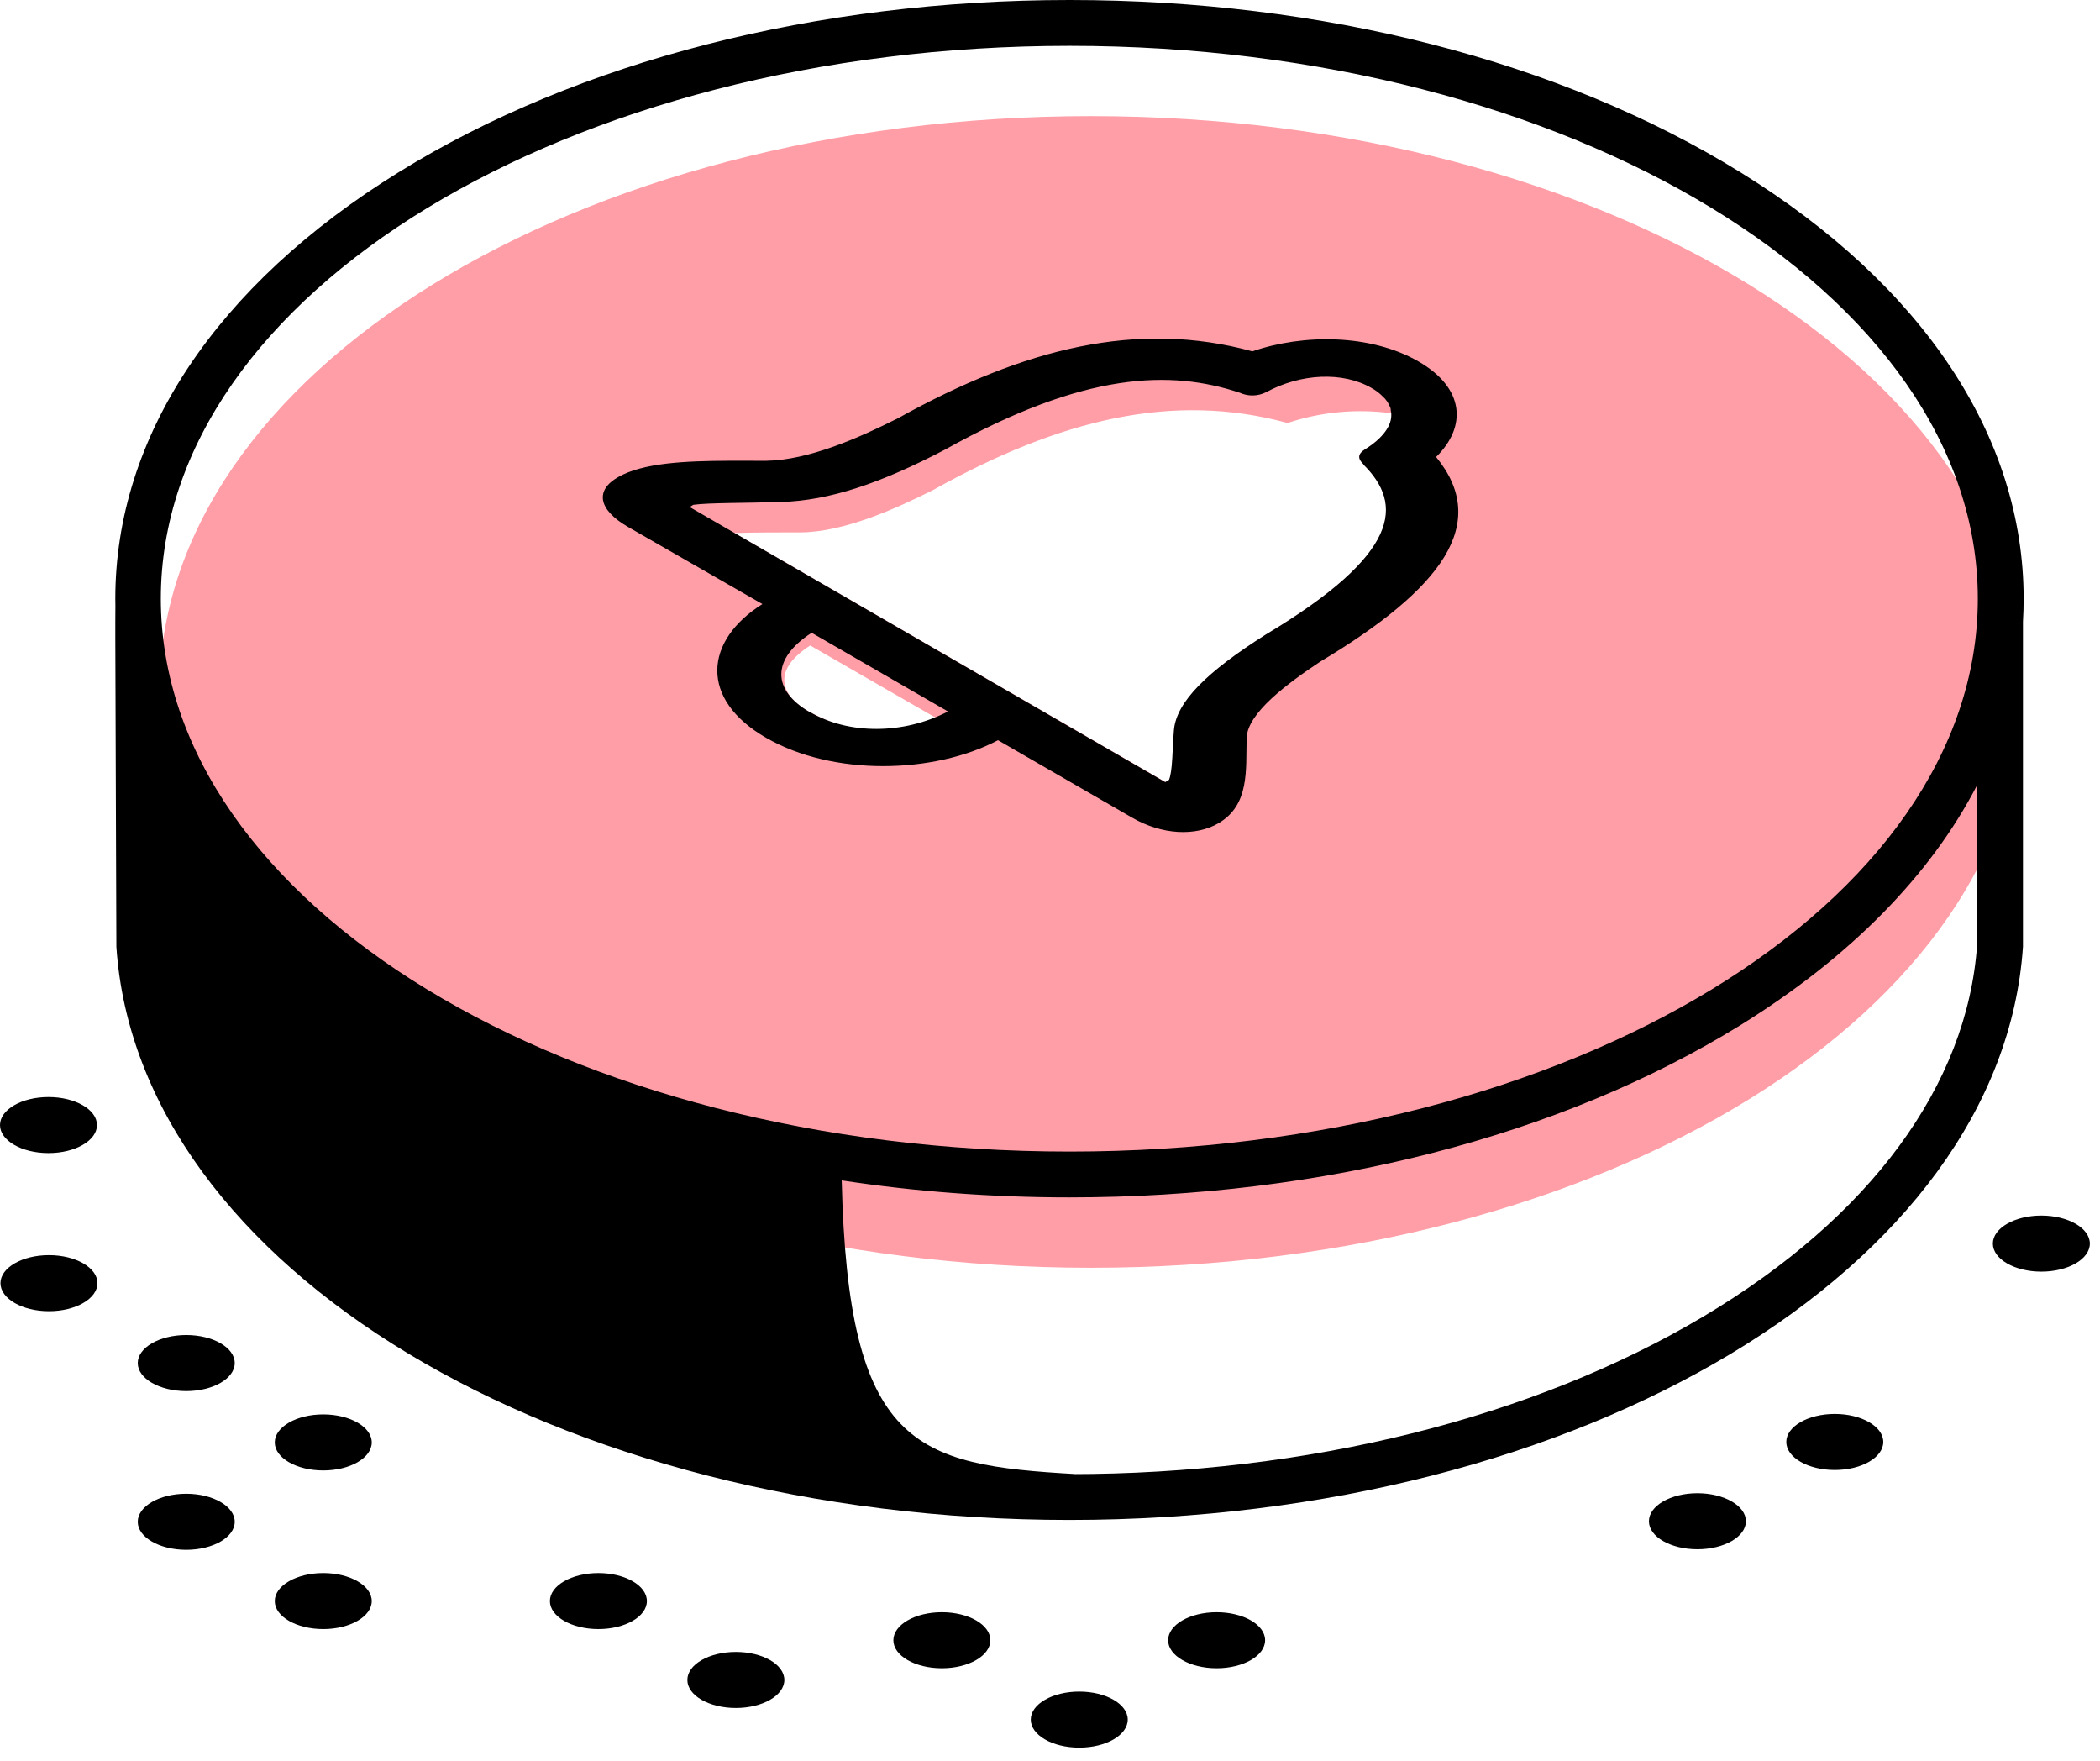
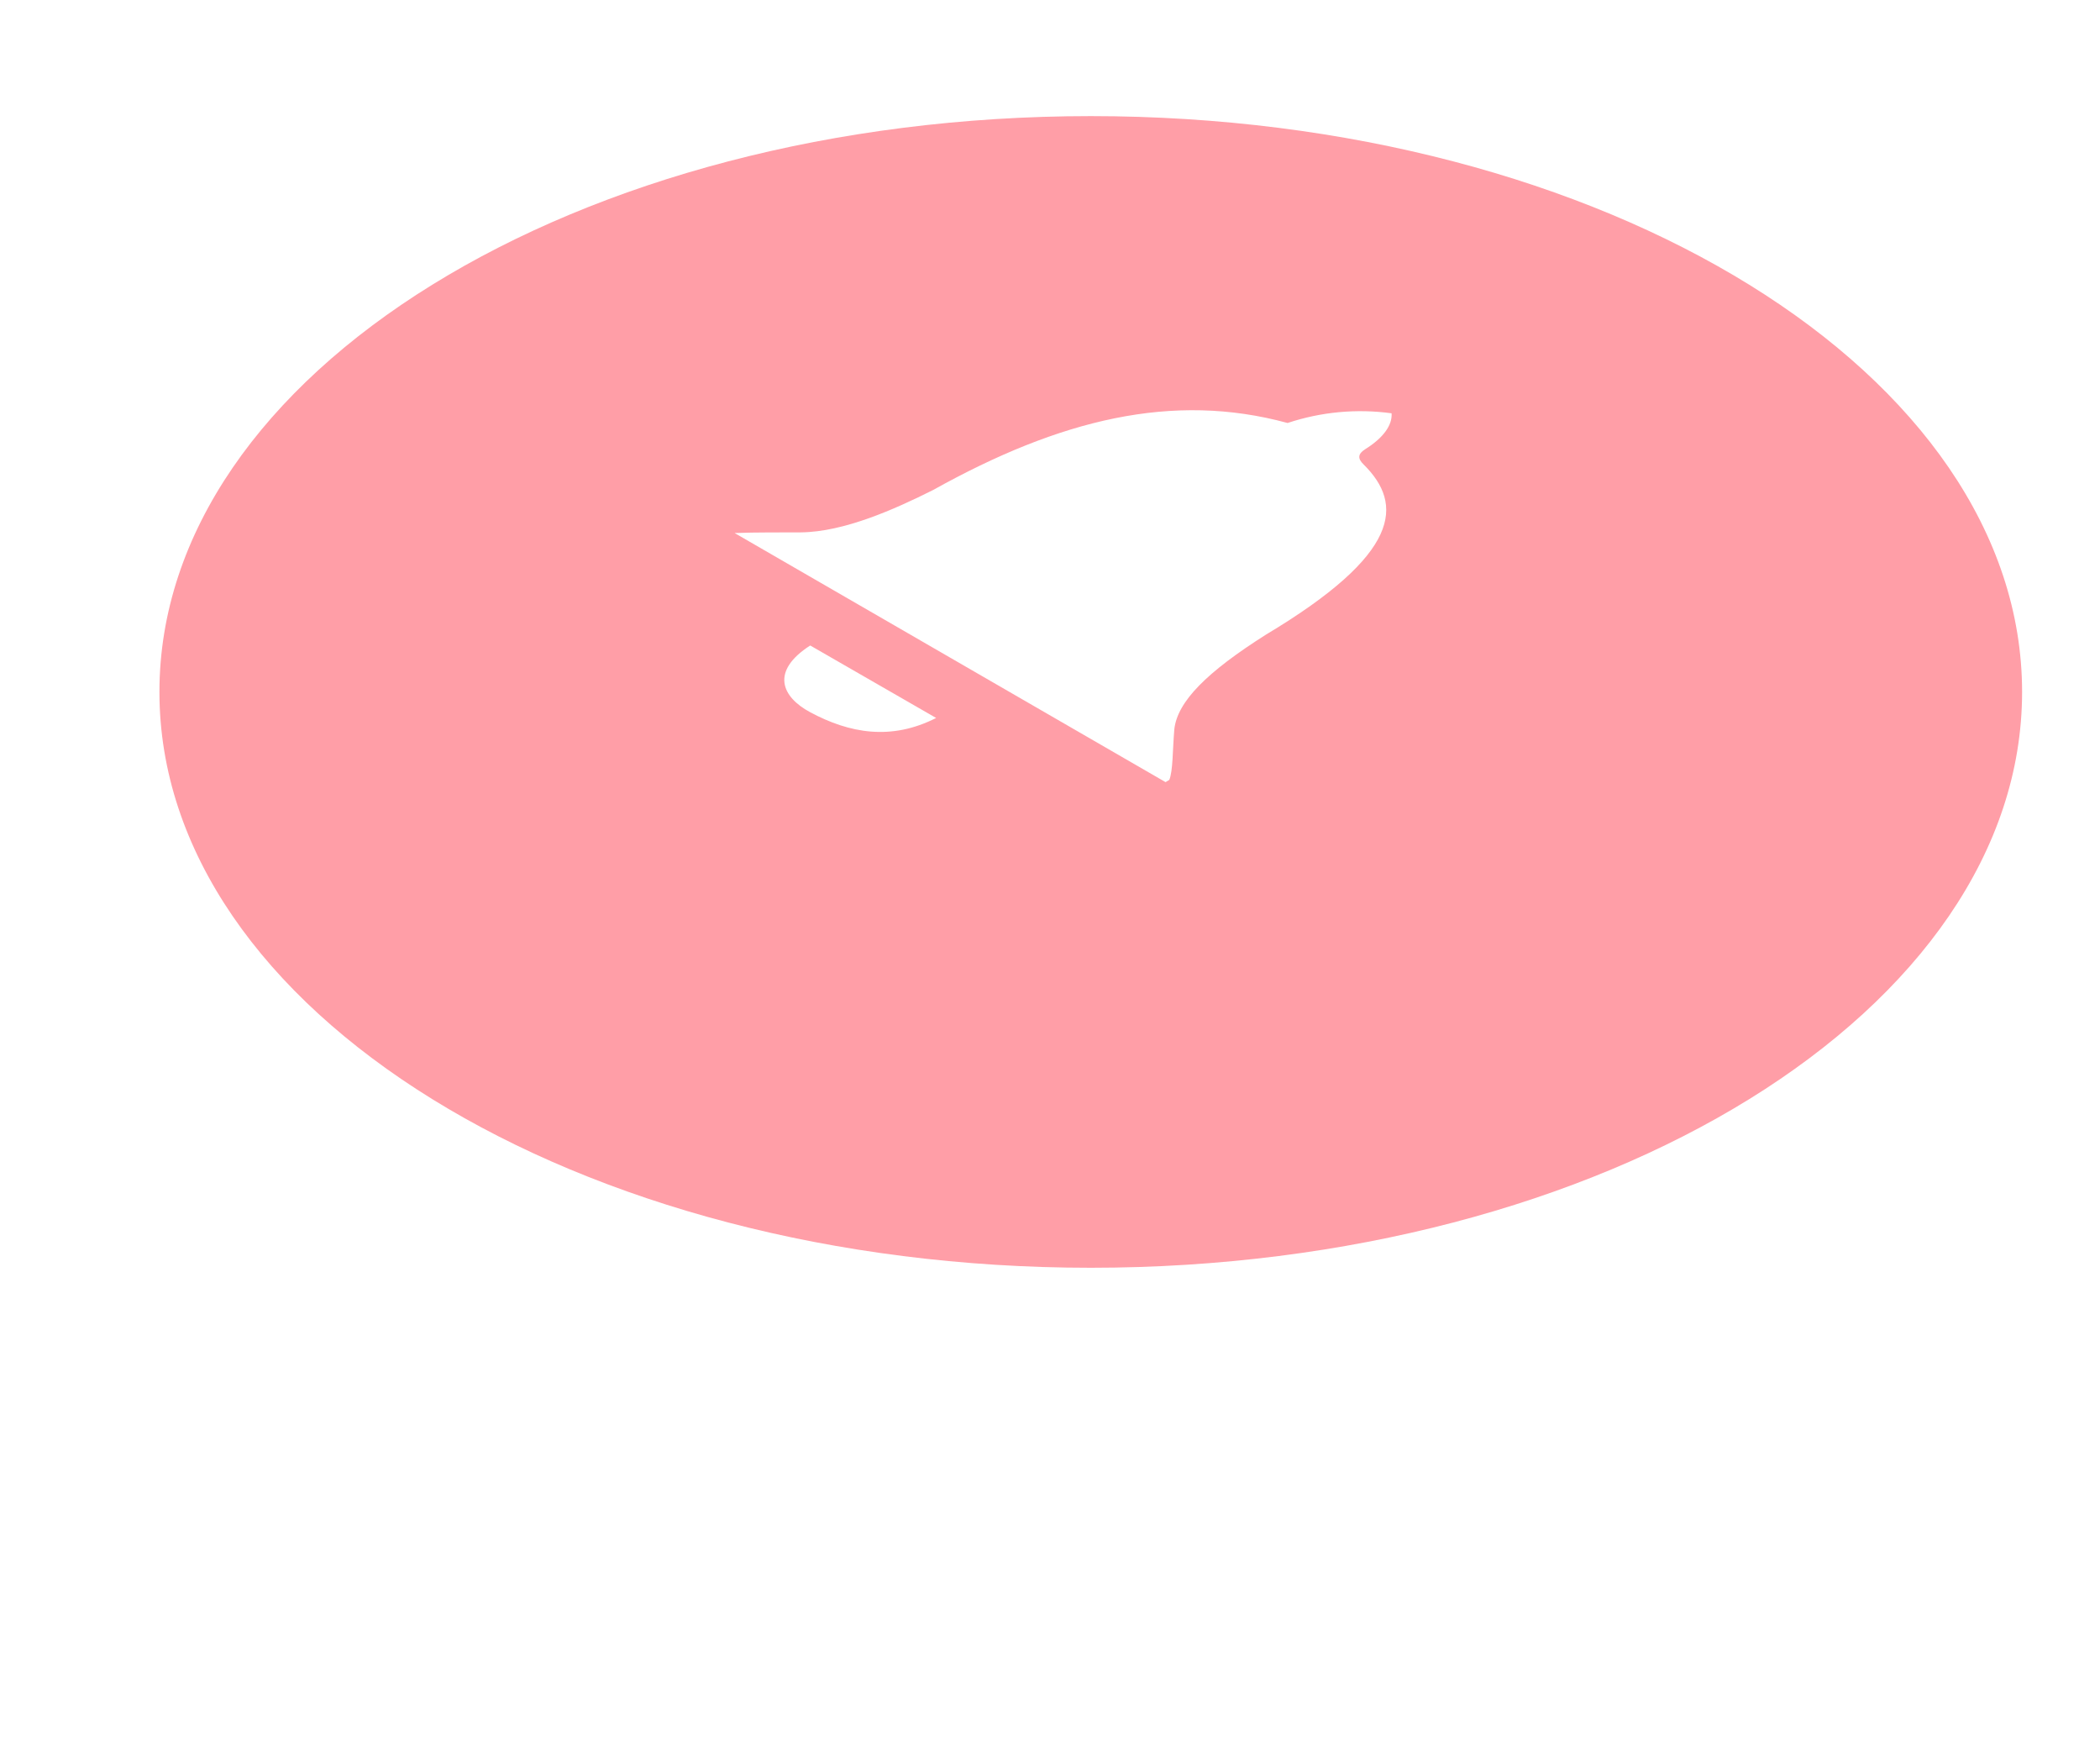
<svg xmlns="http://www.w3.org/2000/svg" version="1.1" viewBox="0 0 99 83" height="83" width="99">
  <title>Illustration 2</title>
  <g fill-rule="evenodd" fill="none" stroke-width="1" stroke="none" id="Design/Onboarding-☑️">
    <g transform="translate(-227, -295)" id="Onboarding_view-A1-C">
      <g transform="translate(16, 292)" id="Contents">
        <g transform="translate(29, 0)" id="Illustration">
          <g transform="translate(182, 3)" id="object:bell">
            <path fill="#FF9EA7" id="Tint" d="M51.422,5.473 C75.67,5.473 95.327,17.624 95.327,32.613 C95.327,47.602 75.67,59.754 51.422,59.754 C27.173,59.754 7.516,47.602 7.516,32.613 C7.516,17.624 27.173,5.473 51.422,5.473 Z M60.7,19.937 C55.285,18.461 49.961,19.768 43.992,23.094 C42.163,24.012 39.784,25.07 37.764,25.092 C36.727,25.099 35.647,25.085 34.632,25.124 L54.947,36.864 L55.123,36.76 C55.3,36.342 55.278,35.334 55.361,34.373 C55.505,33.066 56.894,31.676 59.681,29.912 C66.049,26.1 66.182,23.771 64.285,21.892 C64.001,21.618 64.001,21.398 64.361,21.172 C65.21,20.642 65.646,20.038 65.603,19.48 C63.955,19.255 62.278,19.412 60.7,19.937 Z M38.196,30.424 C36.306,31.64 36.85,32.85 38.196,33.57 C40.043,34.56 42.008,34.92 44.132,33.84 Z" />
-             <path fill="#000000" id="Shadow" d="M15.239,69.307 C16.501,69.307 17.525,68.716 17.525,67.986 C17.525,67.256 16.501,66.665 15.239,66.665 C13.976,66.665 12.953,67.256 12.953,67.986 C12.953,68.716 13.976,69.307 15.239,69.307 Z M8.78,73.048 C10.043,73.048 11.066,72.456 11.066,71.726 C11.066,70.997 10.043,70.405 8.78,70.405 C7.518,70.405 6.494,70.997 6.494,71.726 C6.494,72.456 7.518,73.048 8.78,73.048 Z M8.78,65.567 C10.043,65.567 11.066,64.975 11.066,64.246 C11.066,63.516 10.043,62.924 8.78,62.924 C7.518,62.924 6.494,63.516 6.494,64.246 C6.494,64.975 7.518,65.567 8.78,65.567 Z M15.239,76.784 C16.501,76.784 17.525,76.193 17.525,75.463 C17.525,74.734 16.501,74.142 15.239,74.142 C13.976,74.142 12.953,74.734 12.953,75.463 C12.953,76.193 13.976,76.784 15.239,76.784 Z M2.308,61.801 C3.57,61.801 4.594,61.21 4.594,60.48 C4.594,59.75 3.57,59.159 2.308,59.159 C1.045,59.159 0.022,59.75 0.022,60.48 C0.022,61.21 1.045,61.801 2.308,61.801 Z M28.21,76.784 C29.472,76.784 30.496,76.193 30.496,75.463 C30.496,74.734 29.472,74.142 28.21,74.142 C26.947,74.142 25.924,74.734 25.924,75.463 C25.924,76.193 26.947,76.784 28.21,76.784 Z M80.021,73.022 C81.283,73.022 82.307,72.431 82.307,71.701 C82.307,70.972 81.283,70.38 80.021,70.38 C78.758,70.38 77.735,70.972 77.735,71.701 C77.735,72.431 78.758,73.022 80.021,73.022 Z M86.497,69.286 C87.76,69.286 88.783,68.694 88.783,67.964 C88.783,67.235 87.76,66.643 86.497,66.643 C85.235,66.643 84.211,67.235 84.211,67.964 C84.211,68.694 85.235,69.286 86.497,69.286 Z M96.235,59.936 C97.498,59.936 98.521,59.345 98.521,58.615 C98.521,57.886 97.498,57.294 96.235,57.294 C94.973,57.294 93.949,57.886 93.949,58.615 C93.949,59.345 94.973,59.936 96.235,59.936 Z M44.402,78.631 C45.665,78.631 46.688,78.04 46.688,77.31 C46.688,76.58 45.665,75.989 44.402,75.989 C43.14,75.989 42.116,76.58 42.116,77.31 C42.116,78.04 43.14,78.631 44.402,78.631 Z M34.69,80.503 C35.952,80.503 36.976,79.912 36.976,79.182 C36.976,78.452 35.952,77.861 34.69,77.861 C33.427,77.861 32.404,78.452 32.404,79.182 C32.404,79.912 33.427,80.503 34.69,80.503 Z M50.879,82.372 C52.141,82.372 53.165,81.78 53.165,81.05 C53.165,80.321 52.141,79.729 50.879,79.729 C49.616,79.729 48.593,80.321 48.593,81.05 C48.593,81.78 49.616,82.372 50.879,82.372 Z M57.355,78.631 C58.618,78.631 59.641,78.04 59.641,77.31 C59.641,76.58 58.618,75.989 57.355,75.989 C56.093,75.989 55.069,76.58 55.069,77.31 C55.069,78.04 56.093,78.631 57.355,78.631 Z M2.286,54.349 C3.549,54.349 4.572,53.758 4.572,53.028 C4.572,52.298 3.549,51.707 2.286,51.707 C1.023,51.707 0,52.298 0,53.028 C0,53.758 1.023,54.349 2.286,54.349 Z" />
-             <path fill="#000000" id="Frame" d="M50.422,-2.13162821e-14 C62.348,-2.13162821e-14 73.573,2.88 82.033,8.111 C90.655,13.439 95.4,20.581 95.4,28.22 C95.4,28.583 95.389,28.944 95.368,29.305 L95.368,44.622 C94.349,59.782 74.61,71.64 50.418,71.64 C26.23,71.64 6.498,59.76 5.486,44.622 L5.486,44.554 L5.436,30.064 L5.436,29.333 C5.437,29.069 5.438,28.796 5.44,28.53 C5.437,28.427 5.436,28.324 5.436,28.22 C5.436,20.585 10.184,13.439 18.806,8.111 C27.266,2.88 38.495,-2.13162821e-14 50.422,-2.13162821e-14 Z M82.03,48.33 C73.573,53.557 62.345,56.437 50.422,56.437 C46.755,56.437 43.154,56.165 39.68,55.636 L39.679,55.595 C39.976,68.218 43.114,69.048 50.728,69.479 L50.425,69.48 C61.643,69.48 72.252,66.841 80.305,62.05 C88.171,57.37 92.75,51.145 93.208,44.514 L93.208,37.003 C91.018,41.245 87.228,45.116 82.03,48.33 Z M50.422,2.16 C26.806,2.16 7.582,13.849 7.582,28.22 C7.582,42.592 26.791,54.277 50.422,54.277 C74.052,54.277 93.24,42.588 93.24,28.22 C93.24,13.853 74.034,2.16 50.422,2.16 Z M42.34,19.71 C48.308,16.391 53.64,15.084 59.04,16.56 C61.488,15.718 64.634,15.757 66.856,17.028 C69.077,18.299 69.142,20.128 67.702,21.539 C70.265,24.667 67.997,27.738 62.244,31.183 C60.649,32.242 58.806,33.617 58.77,34.783 C58.73,36.284 58.921,37.944 57.438,38.804 C56.365,39.427 54.778,39.355 53.37,38.538 L47.048,34.888 C44.039,36.475 39.287,36.598 36.119,34.776 C32.951,32.954 33.203,30.193 35.942,28.472 L29.603,24.833 C28.177,24.008 28.058,23.105 29.138,22.489 C30.305,21.816 32.305,21.725 34.38,21.717 L35.074,21.717 C35.421,21.717 35.768,21.719 36.112,21.719 C38.124,21.694 40.504,20.632 42.34,19.71 Z M64.667,18.292 C63.295,17.496 61.304,17.608 59.695,18.482 C59.305,18.682 58.845,18.692 58.446,18.511 C55.199,17.431 51.163,17.503 44.561,21.186 C41.504,22.788 39.092,23.594 36.824,23.659 C35.161,23.713 33.408,23.692 32.688,23.792 L32.512,23.897 L34.632,25.124 L54.932,36.864 L55.109,36.76 C55.285,36.342 55.264,35.334 55.346,34.373 C55.49,33.066 56.88,31.676 59.666,29.912 C66.035,26.1 66.168,23.771 64.271,21.892 L64.285,21.892 C64.001,21.618 64.001,21.398 64.346,21.182 C65.196,20.653 65.632,20.048 65.588,19.49 C65.587,19.443 65.578,19.395 65.563,19.35 C65.566,19.331 65.566,19.312 65.563,19.292 C65.56,19.257 65.551,19.223 65.534,19.192 C65.507,19.122 65.473,19.054 65.434,18.99 C65.412,18.945 65.384,18.904 65.351,18.868 C65.314,18.812 65.269,18.762 65.218,18.72 C65.057,18.549 64.872,18.405 64.667,18.292 Z M38.264,29.826 C36.36,31.05 36.382,32.537 38.182,33.57 L38.196,33.57 C40.01,34.621 42.584,34.628 44.69,33.534 Z" />
          </g>
        </g>
      </g>
    </g>
  </g>
</svg>